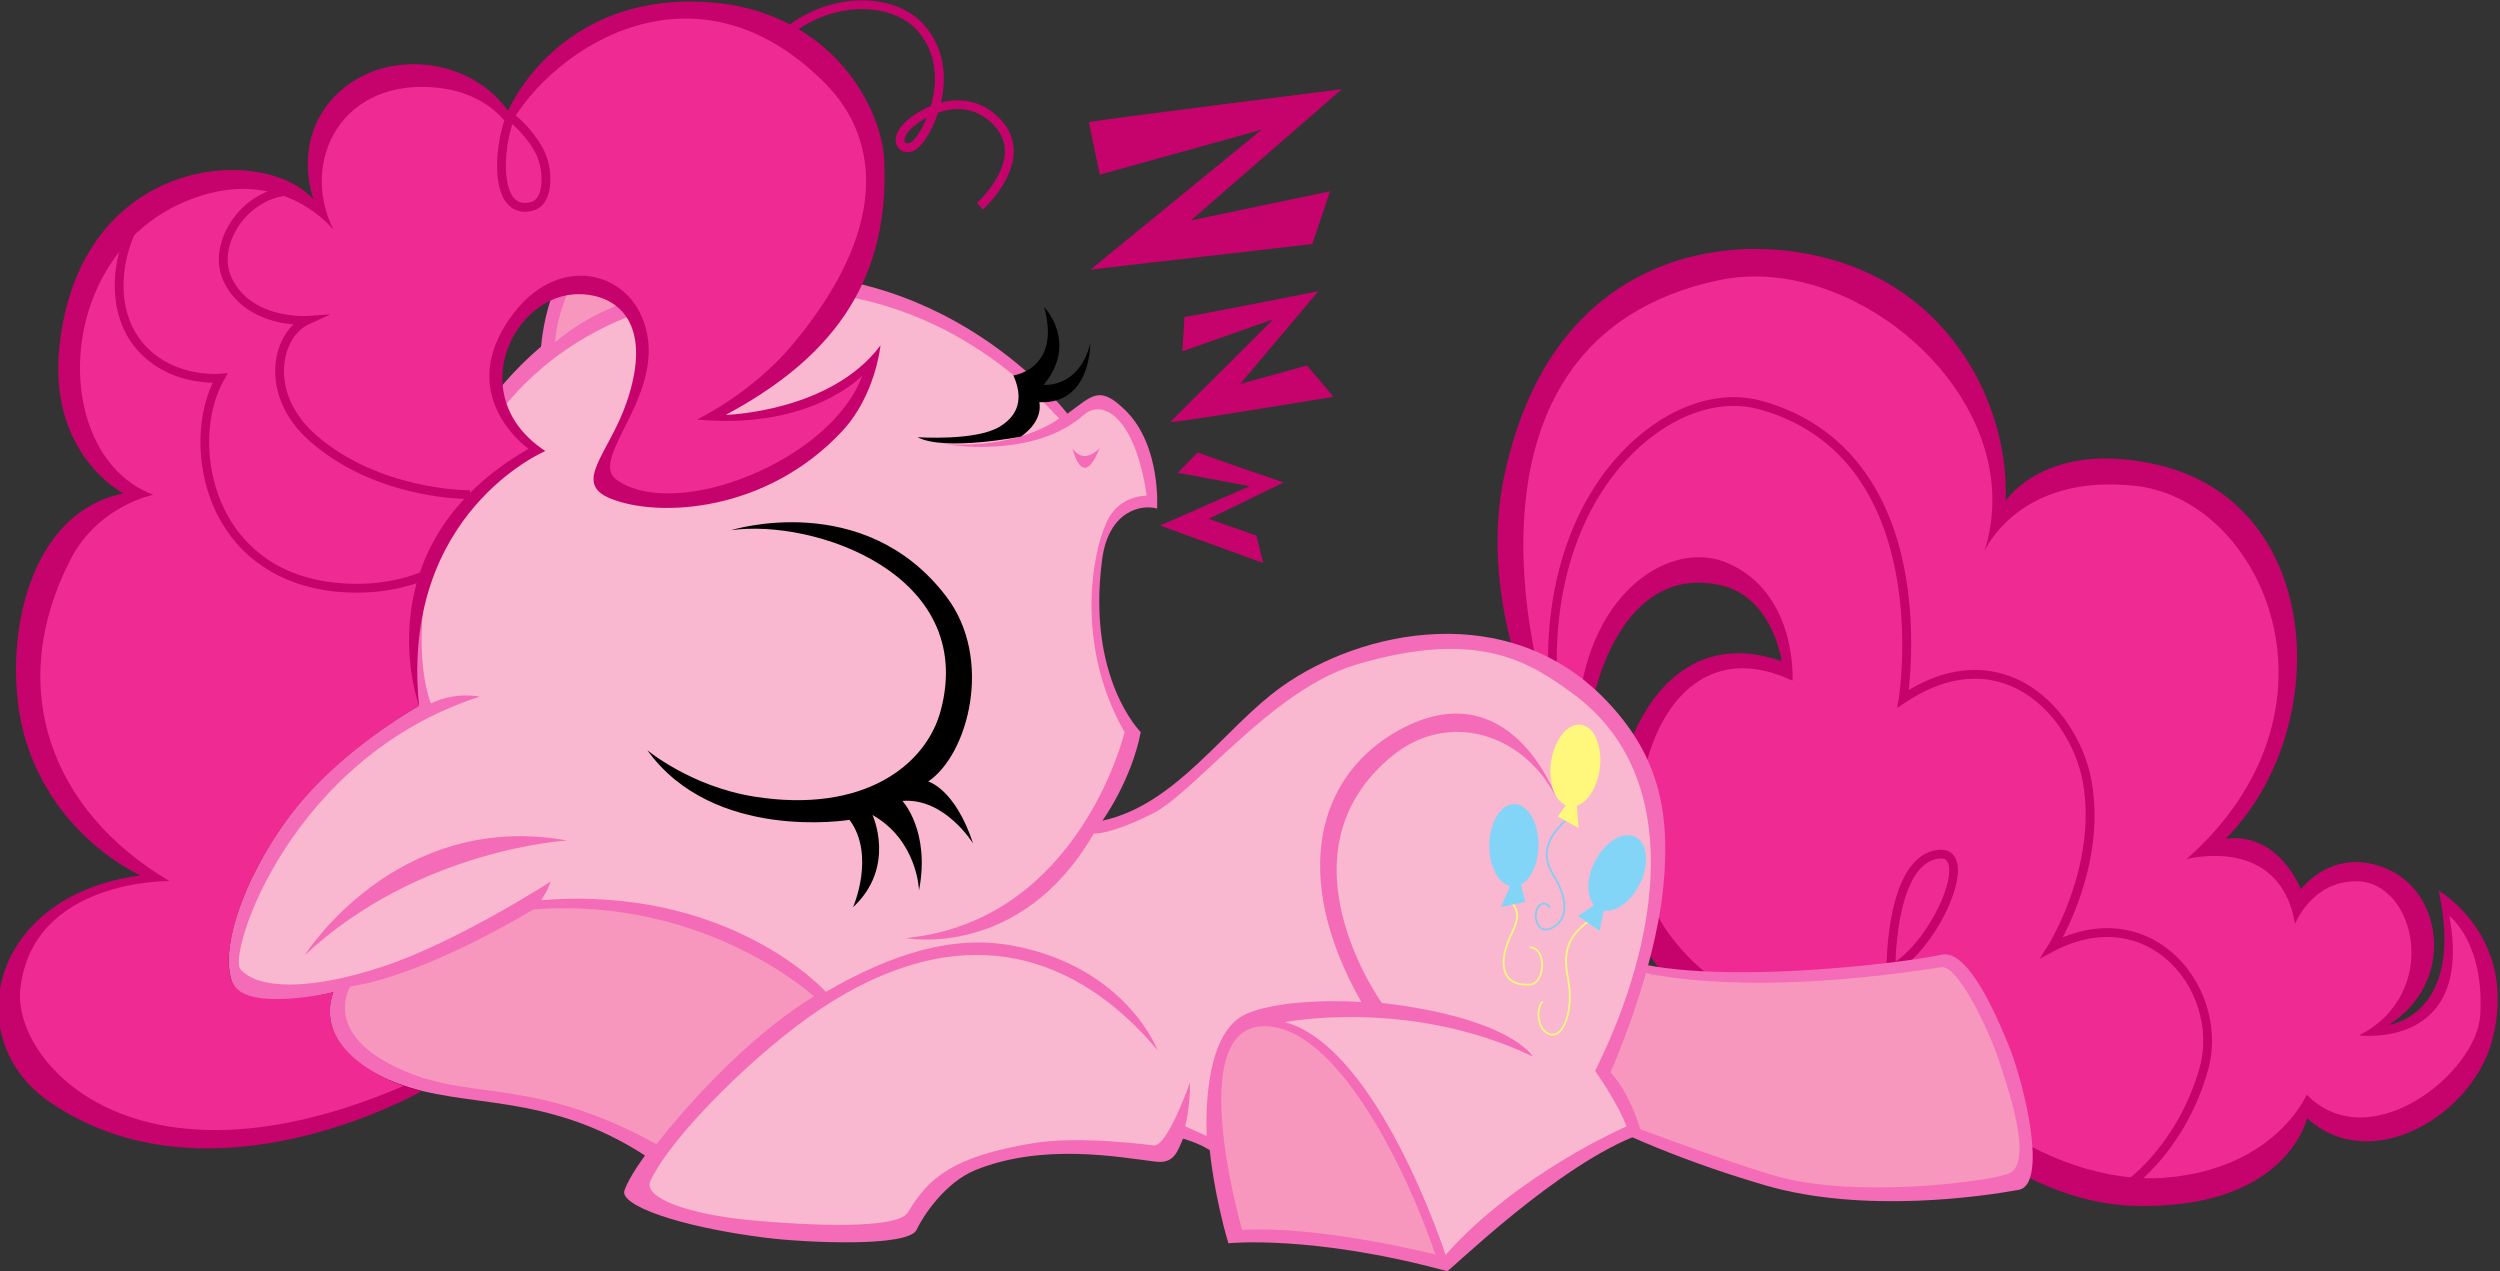
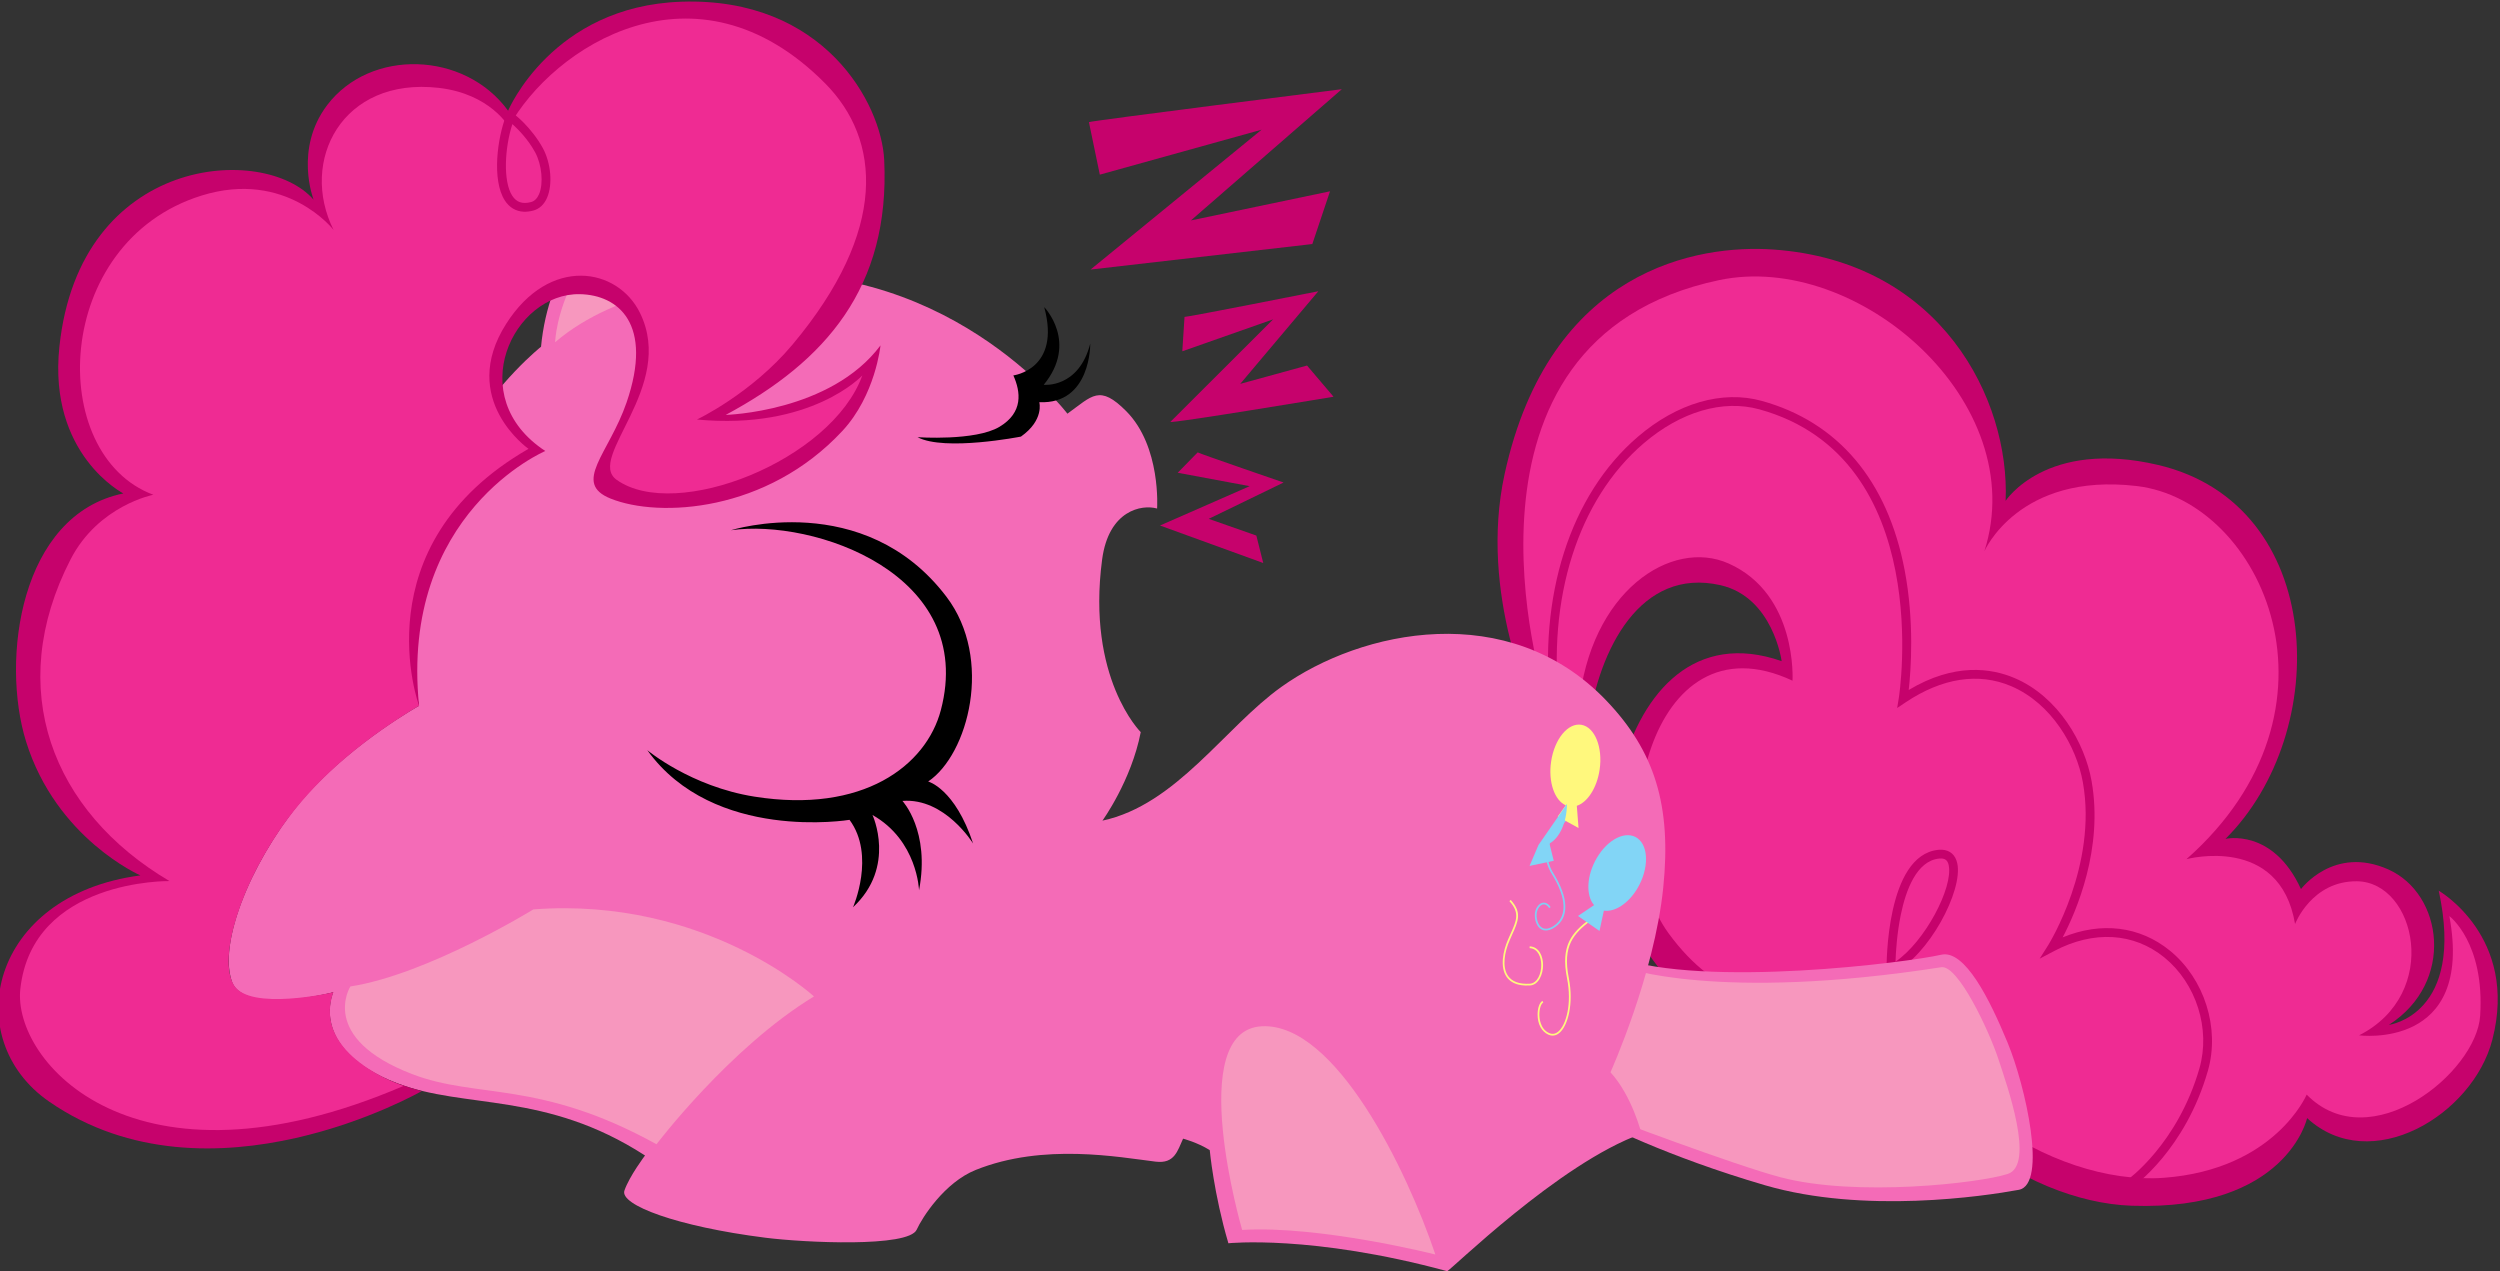
<svg xmlns="http://www.w3.org/2000/svg" width="4350.762" height="2212.172" version="1.1" viewBox="0 0 435.076 221.217">
  <rect x="0" y="0" width="435.076" height="221.217" fill="#333333" stroke="none" />
  <g transform="matrix(1.333,0,0,-1.333,-1145.734,225.357)">
    <g transform="translate(1059.869,76.303)">
      <path d="m0 0c0.562-0.217 6.993-2.027 6.993-2.027 1.401 10.085 6.841 20.757 17.266 18.387 6.878-1.563 7.991-9.918 7.991-9.918-11.315 3.938-18.168-3.994-20.902-14.019-2.737-10.026-0.083-28.136 14.288-32.21 14.204-4.023 20.26 3.71 20.26 3.71 0.479-15.334 17.853-28.095 32.059-28.581 20.262-0.692 22.896 11.443 22.896 11.443 8.283-7.638 21.65 0.38 24.187 10.238 3.457 13.44-7.001 19.448-7.001 19.448 3.504-16.232-6.508-17.518-6.508-17.518 8.664 5.555 7.064 17.109-0.073 20.294-7.134 3.182-11.404-2.565-11.404-2.565-3.671 8.008-9.857 6.556-9.857 6.556 14.004 13.935 13.195 43.642-8.781 48.813-14.666 3.448-19.923-4.681-19.923-4.681 0.575 13.181-8.394 31.279-30.342 32.811-9.729 0.68-29.191-2.459-35.062-29.287-3.472-15.833 3.913-30.894 3.913-30.894" fill="#c6026c" />
    </g>
    <g transform="translate(980.512,153.703)">
-       <path d="m0 0c-0.478-0.259-0.866-0.511-1.121-0.69-1.409-0.994-1.85-1.851-1.789-2.326 0.016-0.157 0.096-0.263 0.226-0.314 0.177-0.065 0.478-0.038 0.799 0.245 0.507 0.444 1.265 1.575 1.885 3.085m7.316-11.988-0.763 0.857c0.036 0.033 3.619 3.269 3.642 6.707 0.014 1.415-0.594 2.692-1.803 3.801-2.357 2.167-4.969 1.959-6.916 1.275-0.728-2.205-1.834-3.924-2.609-4.601-0.595-0.523-1.326-0.693-1.96-0.454-0.527 0.203-0.884 0.668-0.956 1.245-0.078 0.62 0.112 1.887 2.27 3.405 0.701 0.494 1.483 0.931 2.312 1.272 0.858 2.95 0.938 6.738-1.726 9.808-1.863 2.147-5.296 3.199-8.953 2.734-5.454-0.69-10.233-4.383-13.113-10.135l-1.026 0.511c3.055 6.102 8.156 10.025 13.996 10.761 4.036 0.51 7.853-0.685 9.963-3.118 2.742-3.162 2.913-6.974 2.171-10.121 2.401 0.626 5.057 0.343 7.325-1.738 1.457-1.336 2.189-2.903 2.175-4.658-0.03-3.952-3.865-7.406-4.029-7.551" fill="#c6026c" />
-     </g>
+       </g>
    <g transform="translate(1065.634,76.816)">
      <path d="m0 0c1.424 15.061 12.103 22.013 19.575 18.672 9.009-4.031 8.328-15.295 8.328-15.295-18.947 8.867-24.849-21.12-16.179-32.982 12.829-17.556 29.516-3.588 29.516-3.588 0.801-16.688 20.536-29.416 35.13-28.331 14.536 1.081 18.66 10.862 18.66 10.862 8.247-8.4 22.181 2.853 22.651 10.305 0.612 9.543-4.022 13-4.022 13 3.252-17.561-11.784-15.567-11.784-15.567 10.766 5.466 7.371 20.026-0.271 20.112-5.93 0.069-8.09-5.579-8.09-5.579-1.976 11.762-14.178 8.466-14.178 8.466 22.099 19.517 10.012 46.765-6.486 48.713-15.428 1.822-19.898-8.511-19.898-8.511 6.208 19.445-16.519 39.217-34.634 35.395-37.189-7.853-22.829-53.75-22.829-53.75z" fill="#ef2b93" />
    </g>
    <g transform="translate(1112.974,56.98)">
      <path d="m0 0c-0.097 4e-3 -0.2 1e-3 -0.312-0.011-2.935-0.314-4.328-4.147-4.98-7.306-0.502-2.426-0.655-4.841-0.698-6.155 3.846 2.611 7.555 9.705 6.945 12.589-0.124 0.595-0.409 0.859-0.955 0.883m-7.147-15.405-8e-3 0.916c-8e-3 0.607-0.066 14.889 6.72 15.616 0.173 0.02 0.333 0.026 0.485 0.019 1.076-0.047 1.792-0.682 2.028-1.791 0.754-3.555-3.704-12.021-8.406-14.354z" fill="#c6026c" />
    </g>
    <g transform="translate(1070.617,44.059)">
      <path d="m0 0c11.597-4.046 38.169-0.623 42.32 0.354 3.094 0.726 6.348-5.829 8.684-11.482 2.339-5.655 5.222-18.511 1.46-19.208-4.582-0.846-20.226-3.16-33.091 0.584-12.76 3.717-21.751 8.225-21.83 8.516-0.085 0.291-3.058 11.141-3.058 11.141z" fill="#f46bb7" />
    </g>
    <g transform="translate(1137.898,14.058)">
      <path d="m0 0-0.66 0.94c0.067 0.047 6.585 4.707 9.425 14.582 1.477 5.132-0.41 11.09-4.587 14.485-3.992 3.244-9.23 3.547-14.378 0.835l-1.893-1.001 1.142 1.812c0.062 0.105 6.434 10.384 4.498 21.217-0.821 4.616-4.041 10.288-9.371 12.555-4.244 1.802-9.006 1.072-13.773-2.12l-1.1-0.736 0.214 1.306c0.054 0.313 4.852 31.308-18.2 37.684-4.775 1.321-10.29-0.305-15.134-4.459-8.539-7.322-12.631-20.228-10.954-34.521l-1.137-0.135c-1.722 14.677 2.519 27.958 11.346 35.527 5.137 4.409 11.035 6.118 16.179 4.695 9.971-2.757 16.424-10.394 18.659-22.083 1.289-6.743 0.823-13.073 0.535-15.661 5.966 3.573 10.772 2.852 13.816 1.559 5.724-2.434 9.174-8.491 10.05-13.411 1.581-8.832-2.001-17.075-3.763-20.443 5.035 2.067 10.053 1.468 13.989-1.731 4.522-3.677 6.562-10.128 4.966-15.692-2.955-10.284-9.591-15.009-9.869-15.204" fill="#c6026c" />
    </g>
    <g transform="translate(1112.959,42.784)">
      <path d="m0 0c2.194 0.341 6.241-8.312 7.427-11.906 1.184-3.593 4.847-13.897 1.254-15.08-3.594-1.184-19.752-3.062-29.689-0.429-6.171 1.637-22.629 7.882-22.629 7.882l-3.07 10.757 5.171 8.77s12.244-4.553 41.536 6e-3" fill="#f797be" />
    </g>
    <g transform="translate(1073.824,21.044)">
      <path d="m0 0c-10.793-3.837-25.088-18.016-25.381-17.939-17.687 4.791-28.555 3.641-28.555 3.641-1.918 6.496-2.434 12.164-2.434 12.164-1.68 1.032-3.48 1.492-3.48 1.492-0.736-1.595-1.1-3.301-3.578-3.001-4.759 0.577-14.641 2.469-23.492-1.081-4.092-1.641-7.006-6.238-7.709-7.798-1.063-2.347-14.633-1.7-19.764-1.051-11.515 1.458-19.052 4.276-18.393 6.162 0.656 1.885 2.688 4.572 2.688 4.572-13.031 8.417-23.475 6.002-32.417 9.455-11.652 4.5-8.286 11.849-8.286 11.849-6.094-1.456-12.22-1.631-13.246 1.437-1.945 5.828 3.641 17.547 9.876 24.456 6.237 6.904 14.573 11.517 14.573 11.517-6.674 29.103 15.924 46.873 15.924 46.873 1.954 20.684 23.679 27.201 23.679 27.201l0.647-18.116c28.197 3.553 44.394-17.826 44.394-17.826 3.262 2.344 4.174 3.846 7.675 0.334 4.581-4.603 4.035-12.716 4.035-12.716-1.982 0.566-6.326-0.201-7.18-6.673-2.052-15.49 5.044-22.519 5.044-22.519-1.234-6.361-5.002-11.556-5.002-11.556 9.663 2.07 15.967 12.178 23.351 17.454 10.47 7.487 29.694 11.53 42.417-1.757 6.36-6.64 8.545-13.755 7.45-24.442-1.166-11.436-6.891-24.107-6.891-24.107 2.833-3.089 4.055-8.025 4.055-8.025" fill="#f46bb7" />
    </g>
    <g transform="translate(931.993,124.382)">
      <path d="M 0,0 C 8.257,7.105 21.118,7.979 21.118,7.979 21.212,18.885 20.991,24.735 20.991,24.735 0.28,15.111 0,0 0,0" fill="#f797be" />
    </g>
    <g transform="translate(983.096,111.049)">
-       <path d="m0 0c9.834-0.527 14.694 3.377 14.694 3.377-11.329 12.363-25.995 18.362-43.309 16.44-14.906-1.658-32.669-9.581-38.672-35.257-2.79-11.924-0.036-18.374-0.036-18.374 3.321 1.577 6.353 0.871 6.353 0.871-24.759-8.012-32.904-33.593-31.221-35.578 2.183-2.586 8.87-2.878 18.58 0.334 9.712 3.213 21.925 11.104 21.925 11.104-0.442-1.324-1.257-2.434-1.257-2.434 24.685 1.985 37.187-11.962 37.187-11.962 8.642 4.984 16.6 7.507 24.479 6.012 14.742-2.79 18.833-13.644 18.833-13.644-6.913 8.244-21.515 20.176-43.785 5.548-8.289-5.446-19.58-16.564-22.425-22.565-1.073-2.267 5.073-4.42 13.078-5.166 7.721-0.719 19.183-1.22 20.526 1.018 2.733 4.558 5.871 7.307 16.38 9.047 6.089 1.009 15.684-0.301 15.684-0.301 1.805-0.271 4.762 8.214 4.762 8.214 0.047-3.254-0.634-5.716-0.634-5.716l2.817-1.268c-0.139 3.45-0.074 13.686 5.192 15.947 5.27 2.258 15.001 1.546 15.001 1.546-9.422 16.586-5.653 29.685 4.899 35.487 14.513 7.98 20.486-8.647 20.486-8.647-4.417 8.422-14.157 11.144-21.302 5.333-15.582-12.678-1.41-32.289-1.41-32.289 16.854-1.982 19.7-6.986 19.7-6.986-16.127 7.691-32.345 4.475-32.345 4.475 12.199-3.31 20.97-30.393 20.97-30.393 9.465 10.686 23.606 16.771 23.606 16.771-1.019 2.915-4.084 7.259-4.084 7.259 8.394 16.861 12.016 38.428-3.015 49.328-5.473 3.968-12.168 8.474-28.165 3.718-11.074-3.293-21.021-16.694-26.695-19.509-5.677-2.814-7.577-2.542-7.577-2.542-9.527-16.524-24.526-13.665-24.526-13.665 22.69 2.261 28.548 26.891 28.548 26.891-6.843 11.975-3.982 24.629-2.028 28.036 1.656 2.893 4.909 2.848 4.909 2.848-1.473 10.114-5.664 12.785-8.25 10.504-6.596-5.81-17.873-3.812-17.873-3.812" fill="#fab7d0" />
-     </g>
+       </g>
    <g transform="translate(899.31,44.36)">
      <path d="M 0,0 C 14.866,13.9 34.244,14.966 34.244,14.966 11.932,19.003 0,0 0,0" fill="#f46bb7" />
    </g>
    <g transform="translate(905.257,40.271)">
      <path d="M 0,0 C 10.115,1.57 23.889,10.062 23.889,10.062 46.357,11.759 60.526,-1.3 60.526,-1.3 49.516,-7.998 39.968,-20.6 39.968,-20.6 24.735,-12.182 16.586,-14.697 8.113,-11.457 -4.26,-6.723 0,0 0,0" fill="#f797be" />
    </g>
    <g transform="translate(1021.686,8.486)">
      <path d="M 0,0 C 10.173,0.609 25.222,-3.208 25.222,-3.208 21.497,7.865 12.185,27.031 2.596,26.589 -7.618,26.119 0,0 0,0" fill="#f797be" />
    </g>
    <g transform="translate(914.226,76.92)">
      <path d="m0 0c-2.537 25.188 16.48 33.258 16.48 33.258-10.795 7.076-4.174 20.665 4.531 20.477 4.99-0.11 9.616-3.859 6.079-14.146-2.301-6.693-7.155-10.502-2.077-12.544 6.363-2.554 20.405-1.749 30.247 8.826 4.337 4.663 4.983 11.174 4.983 11.174-6.506-8.714-20.207-9.072-20.207-9.072 13.038 6.991 21.472 16.66 20.692 33.265-0.349 7.383-7.876 21.303-26.473 20.679-16.888-0.565-22.631-14.23-22.631-14.23-5.69 7.809-17.996 8.129-23.61 0.744-4.364-5.745-1.783-12.362-1.783-12.362-6.38 7.359-30.562 5.927-33.19-19.225-1.474-14.089 8.355-19.125 8.355-19.125-13.521-2.76-16.007-21.74-12.71-32.37 3.946-12.71 14.934-17.498 14.934-17.498-19.734-2.582-23.741-21.357-11.915-29.531 20.997-14.508 48.637 1.371 48.637 1.371-17.546 4.882-11.545 12.896-11.545 12.896-4.75-1.322-12.524-1.797-13.298 0.247-2.448 6.486 2.796 16.139 8.023 23.626 7.455 10.682 16.478 13.54 16.478 13.54" fill="#c6026c" />
    </g>
    <g transform="translate(928.514,110.463)">
      <path d="m0 0c-21.99-12.631-14.289-33.544-14.289-33.544-6.633-3.968-12.767-8.862-17.103-14.708-6.259-8.436-9.172-18.218-7.078-21.753 2.051-3.46 12.978-0.952 12.978-0.952-2.851-8.297 9.181-12.219 9.181-12.219-35.212-15.116-51.076 3.208-50.034 12.663 1.589 14.382 19.472 14.081 19.472 14.081-15.397 9.096-21.585 25.158-12.907 42.007 3.627 7.032 10.799 8.429 10.799 8.429-14.03 5.208-13.224 32.988 6.303 39.062 11.06 3.441 17.226-4.484 17.226-4.484-4.489 9 1.095 19.988 13.729 18.543 6.76-0.775 9.155-5.09 9.155-5.09 5.72 10.373 24.349 22.766 41.309 5.662 7.244-7.31 8.258-19.121-4.266-34.079-5.39-6.441-12.485-9.791-12.485-9.791 14.966-1.42 21.594 5.757 21.594 5.757-4.027-11.119-24.38-19.131-32.082-13.626-4.034 2.885 7.802 12.1 3.053 21.785-2.892 5.906-11.779 7.537-17.48-1.439-6.267-9.872 2.925-16.304 2.925-16.304" fill="#ef2b93" />
    </g>
    <g transform="translate(919.931,103.928)">
-       <path d="m0 0c-3.054 0.133-12.643 1.074-19.969 7.529-3.36 2.959-4.971 6.829-4.411 10.611 0.276 1.874 1.1 3.523 2.264 4.638-0.728 0.064-1.614 0.198-2.569 0.454-3.122 0.85-5.397 2.669-6.579 5.267-0.97 2.136-0.715 4.766 0.704 7.208 1.644 2.831 4.531 4.759 7.536 5.032l0.107-1.143c-2.644-0.241-5.189-1.952-6.649-4.467-1.212-2.086-1.46-4.387-0.653-6.154 2.511-5.533 9.751-5.101 9.823-5.099l3.137 0.218-2.857-1.311c-1.603-0.734-2.799-2.578-3.131-4.81-0.5-3.391 0.973-6.884 4.037-9.584 8.312-7.322 20.038-7.265 20.155-7.262l0.015-1.147c-0.077-1e-3 -0.412-4e-3 -0.96 0.02" fill="#c6026c" />
-     </g>
+       </g>
    <g transform="translate(904.922,91.712)">
-       <path d="m0 0c-0.628 0.027-1.28 0.076-1.95 0.152-6.823 0.775-12.173 4.303-15.052 9.935-2.751 5.37-2.974 12.318-0.635 17.29-1.569 0.029-4.717 0.351-7.597 2.301-3.949 2.681-4.986 6.598-5.16 9.413-0.222 3.555 0.789 6.825 1.812 8.705l1.01-0.548c-0.901-1.659-1.881-4.773-1.674-8.087 0.156-2.558 1.094-6.115 4.652-8.532 3.605-2.444 7.817-2.086 7.857-2.08l1.09 0.099-0.534-0.952c-2.63-4.688-2.553-11.715 0.195-17.087 1.914-3.735 5.924-8.383 14.163-9.316 7.312-0.829 12.041 1.663 12.087 1.691l0.547-1.013c-0.186-0.099-4.257-2.257-10.811-1.971" fill="#c6026c" />
-     </g>
+       </g>
    <g transform="translate(926.411,152.859)">
      <path d="m0 0c-1.006-3.091-1.237-7.469-0.021-9.354 0.559-0.858 1.353-1.12 2.449-0.826 0.457 0.12 0.81 0.469 1.054 1.032 0.597 1.394 0.367 3.848-0.515 5.469-0.922 1.695-2.218 3.002-2.967 3.679m1.475-11.439c-1.017 0.045-1.868 0.548-2.46 1.463-1.713 2.653-0.993 8.185 0.19 11.156l0.152 0.381 0.406-0.018c0.418-0.018 2.834-2.143 4.209-4.674 1.065-1.954 1.308-4.738 0.561-6.469-0.378-0.893-1.008-1.477-1.809-1.691-0.439-0.113-0.858-0.165-1.249-0.148" fill="#c6026c" />
    </g>
    <g transform="translate(991.815,120.048)">
      <path d="m0 0c0.959-2.149 1.318-4.843-1.823-6.717-3.147-1.872-10.685-1.351-10.685-1.351 3.555-1.877 13.499 0.08 13.499 0.08 3.06 2.163 2.396 4.49 2.396 4.49 6.783-0.296 6.651 7.652 6.651 7.652-1.499-5.867-6.073-5.381-6.073-5.381 4.55 5.545 0.061 10.144 0.061 10.144 2.228-8.137-4.026-8.917-4.026-8.917" />
    </g>
    <g transform="translate(954.945,99.835)">
      <path d="m0 0c10.787 1.541 32.101-5.707 27.401-23.496-1.916-7.249-10.163-13.531-24.325-11.285-8.338 1.322-13.997 6.067-13.997 6.067 8.664-12.055 26.403-9.095 26.403-9.095 3.433-4.65 0.457-11.412 0.457-11.412 5.688 5.303 2.538 12.045 2.538 12.045 5.886-3.32 6.078-9.835 6.078-9.835 1.488 7.78-2.169 11.673-2.169 11.673 5.57 0.429 9.232-5.569 9.232-5.569-2.367 7.184-5.869 8.103-5.869 8.103 5.228 3.506 8.546 15.994 2.393 24.11-10.752 14.182-28.142 8.694-28.142 8.694" />
    </g>
    <g transform="translate(1001.68,153.114)">
      <path d="m0 0c0.292 0.179 33.018 4.302 33.018 4.302l-19.7-17.134 18.159 3.803-2.31-6.886-28.954-3.331 22.333 18.262-21.123-5.872z" fill="#c6026c" />
    </g>
    <g transform="translate(1014.162,127.686)">
      <path d="m0 0c0.476-0.021 17.468 3.351 17.468 3.351l-10.194-12.092 8.72 2.394 3.459-4.075s-21.404-3.563-21.297-3.28l13.412 13.387-11.859-4.173z" fill="#c6026c" />
    </g>
    <g transform="translate(1015.878,109.999)">
      <path d="m0 0c0.37-0.208 11.215-3.934 11.215-3.934l-9.774-4.743 6.219-2.183 0.9-3.584-13.477 4.897 11.711 5.137-9.399 1.751z" fill="#c6026c" />
    </g>
    <g transform="translate(999.536,110.521)">
      <path d="M 0,0 C 1.526,-2.268 3.541,0.038 3.541,0.038 1.281,-5.702 0,0 0,0" fill="#f46bb7" />
    </g>
    <g transform="translate(1061.279,47.579)">
      <path d="m0 0c-0.209 9e-3 -0.382 0.067-0.511 0.14-0.617 0.331-0.884 1.186-0.876 1.89 0.01 0.741 0.419 1.419 0.953 1.576 0.232 0.067 0.692 0.087 1.119-0.556l-0.195-0.126c-0.253 0.383-0.558 0.546-0.859 0.459-0.435-0.128-0.778-0.725-0.786-1.356-7e-3 -0.633 0.221-1.397 0.753-1.685 0.402-0.215 0.928-0.118 1.522 0.285 1.742 1.173 1.648 3.613-0.256 6.694-2.136 3.457 0.395 5.915 2.074 7.544l0.16-0.167c-1.624-1.576-4.077-3.955-2.037-7.256 1.982-3.202 2.05-5.756 0.191-7.007-0.517-0.347-0.931-0.449-1.252-0.435" fill="#82cef3" />
    </g>
    <g transform="translate(1062.162,33.855)">
      <path d="m0 0c-0.157 7e-3 -0.32 0.046-0.477 0.116-0.901 0.393-1.434 1.385-1.429 2.653 3e-3 0.871 0.272 1.596 0.649 1.759l0.09-0.214c-0.249-0.106-0.503-0.714-0.507-1.545-4e-3 -0.442 0.084-1.913 1.289-2.44 0.397-0.175 0.784-0.117 1.151 0.177 1.086 0.876 1.822 3.719 1.173 6.967-0.87 4.384 0.667 5.967 2.935 7.727l0.142-0.183c-2.201-1.709-3.696-3.249-2.846-7.499 0.663-3.334-0.116-6.275-1.26-7.193-0.287-0.23-0.594-0.339-0.91-0.325" fill="#fff87d" />
    </g>
    <g transform="translate(1058.623,40.396)">
      <path d="m0 0c-1.116 0.049-1.928 0.424-2.41 1.121-0.885 1.271-0.482 3.363 0.189 4.899 0.103 0.232 0.202 0.453 0.296 0.663 0.818 1.804 1.268 2.803-0.122 4.336l0.174 0.155c1.493-1.645 0.99-2.754 0.161-4.587-0.094-0.211-0.193-0.429-0.293-0.664-0.651-1.474-1.046-3.476-0.217-4.671 0.524-0.751 1.48-1.095 2.846-1.017 0.971 0.057 1.492 1.297 1.489 2.436-2e-3 0.981-0.4 2.151-1.525 2.21l0.012 0.234c1.285-0.071 1.743-1.361 1.748-2.445-2e-3 -1.245-0.598-2.602-1.711-2.666-0.22-0.012-0.435-0.013-0.637-4e-3" fill="#fff87d" />
    </g>
    <g transform="translate(1068.355,68.57)">
      <path d="m0 0c0.433 2.946-0.633 5.568-2.385 5.865-1.742 0.293-3.513-1.854-3.948-4.803-0.394-2.668 0.45-5.071 1.914-5.711l-1.052-1.467 2.718-1.494-0.226 2.898c1.39 0.453 2.623 2.324 2.979 4.712" fill="#fff87d" />
    </g>
    <g transform="translate(1073.324,53.137)">
      <path d="m0 0c1.46 2.51 1.452 5.415-0.024 6.486-1.478 1.075-3.865-0.086-5.325-2.596-1.332-2.275-1.436-4.869-0.345-6.137l-2.101-1.414 2.807-1.959 0.573 2.655c1.425-0.219 3.225 0.928 4.415 2.965" fill="#82d5f6" />
    </g>
    <g transform="translate(1060.372,58.74)">
-       <path d="m0 0c0.017 2.974-1.408 5.368-3.181 5.348-1.773-0.022-3.225-2.45-3.237-5.43-0.016-2.7 1.155-4.912 2.699-5.287l-1.167-2.732 3.159 0.673-0.561 2.254c1.314 0.696 2.275 2.756 2.288 5.174" fill="#82d5f6" />
+       <path d="m0 0l-1.167-2.732 3.159 0.673-0.561 2.254c1.314 0.696 2.275 2.756 2.288 5.174" fill="#82d5f6" />
    </g>
  </g>
</svg>